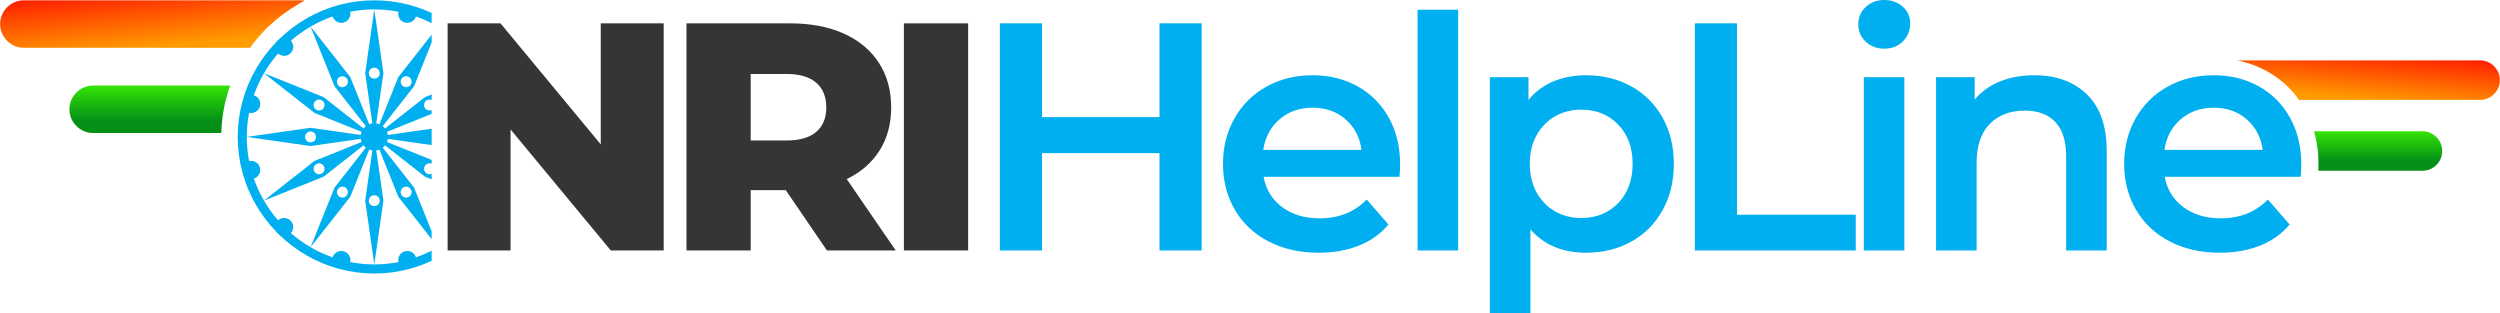
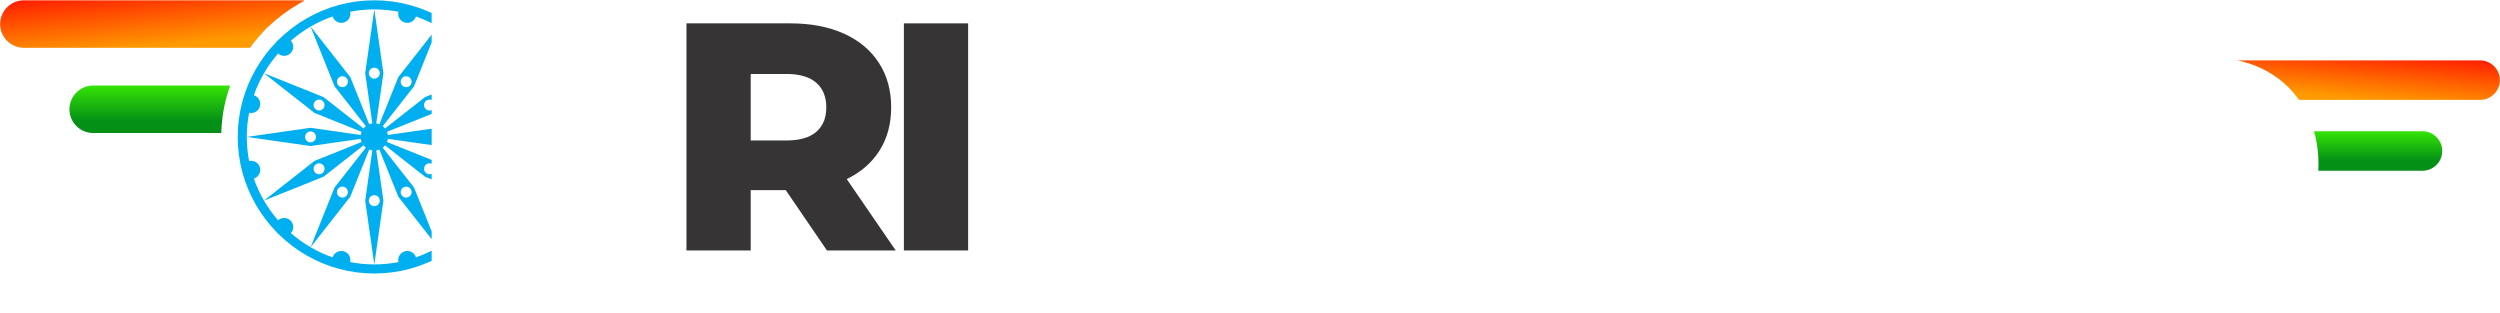
<svg xmlns="http://www.w3.org/2000/svg" xmlns:xlink="http://www.w3.org/1999/xlink" xml:space="preserve" width="15.125in" height="1.896in" version="1.1" style="shape-rendering:geometricPrecision; text-rendering:geometricPrecision; image-rendering:optimizeQuality; fill-rule:evenodd; clip-rule:evenodd" viewBox="0 0 15125.01 1896.19">
  <defs>
    <style type="text/css">
   
    .fil4 {fill:#00AFEF}
    .fil5 {fill:#373435;fill-rule:nonzero}
    .fil6 {fill:#00AFEF;fill-rule:nonzero}
    .fil3 {fill:url(#id0)}
    .fil2 {fill:url(#id1)}
    .fil1 {fill:url(#id2)}
    .fil0 {fill:url(#id3)}
   
  </style>
    <linearGradient id="id0" gradientUnits="userSpaceOnUse" x1="651.78" y1="734.06" x2="651.78" y2="450.14">
      <stop offset="0" style="stop-opacity:1; stop-color:#048F17" />
      <stop offset="1" style="stop-opacity:1; stop-color:#44FF00" />
    </linearGradient>
    <linearGradient id="id1" gradientUnits="userSpaceOnUse" x1="596.7" y1="311.06" x2="555.46" y2="-131.53">
      <stop offset="0" style="stop-opacity:1; stop-color:#FF9A00" />
      <stop offset="1" style="stop-opacity:1; stop-color:red" />
    </linearGradient>
    <linearGradient id="id2" gradientUnits="userSpaceOnUse" xlink:href="#id0" x1="14582.94" y1="974.27" x2="14582.94" y2="738.13">
  </linearGradient>
    <linearGradient id="id3" gradientUnits="userSpaceOnUse" xlink:href="#id1" x1="14583.71" y1="622.74" x2="14615.01" y2="254.11">
  </linearGradient>
  </defs>
  <g id="Layer_x0020_1">
    <g id="_1441373291776">
      <g>
        <path class="fil0" d="M15005.48 365.3l-1469.35 0c9.17,1.87 18.25,3.92 27.28,6.14 55.04,13.62 106.69,33.96 154.88,60.96 48.43,27.19 91.89,60.2 130.26,98.96 22.34,22.58 42.81,46.95 61.36,73.03l1095.57 0c65.75,0 119.53,-53.8 119.53,-119.55 0,-65.75 -53.98,-119.55 -119.53,-119.55z" />
        <path class="fil1" d="M14656.8 794.07l-656.46 0c2.58,9.11 5,18.35 7.22,27.7l0.41 0c13.17,55.24 19.78,113.72 19.78,175.41 0,6.85 -0.49,18.96 -1.38,35.98l630.41 0c65.75,0 119.53,-53.78 119.53,-119.55 0,-65.75 -54.02,-119.55 -119.53,-119.55z" />
      </g>
      <g>
        <path class="fil2" d="M143.7 1.84l1694.31 0 0 4.68c-11.04,5.74 -21.92,11.7 -32.64,17.85l0 0.4c-66.53,38.22 -127.72,84.15 -182.11,136.4 -5.02,3.87 -9.62,7.91 -13.85,12.09l-0.38 0.37c-5.26,5.3 -9.94,10.58 -13.96,15.75 -29.79,31.18 -57.52,64.59 -82.93,99.94l-1368.46 0c-79.06,0 -143.7,-64.69 -143.7,-143.74 0,-79.06 64.83,-143.74 143.7,-143.74z" />
        <path class="fil3" d="M562.97 517.41l829.12 0c-7.34,20.45 -14,41.22 -19.9,62.27l-0.36 1.15c-1.28,3.62 -2.37,7.35 -3.26,11.19l-0.56 2.41c-9.68,36.86 -17.19,75.17 -22.33,114.77 -4.24,32.6 -6.87,64.54 -7.74,95.7l-774.96 0c-79.06,0 -143.72,-64.69 -143.72,-143.74 0,-79.06 64.94,-143.74 143.72,-143.74z" />
        <path class="fil4" d="M2263.94 1.84l0.02 0c72.66,0 143.19,9.54 210.44,27.37 2.51,0.49 4.96,1.17 7.39,2.02 44.65,12.28 87.83,28.22 129.16,47.52l0 61.23c-30.48,-15.49 -62.14,-29.02 -94.76,-40.39 -2.56,8.26 -7.09,16.04 -13.64,22.56 -21.5,21.52 -56.4,21.56 -77.91,0.02 -13.91,-13.88 -18.81,-33.37 -14.73,-51.23 -47.31,-9.15 -96.09,-14.02 -145.99,-14.02l-55.1 385.73 43.43 303.91 -43.43 -303.91 43.41 303.91c-3.22,0.45 -6.47,1.11 -9.7,1.98 -3.22,0.87 -6.35,1.93 -9.39,3.13l-114.35 -284.92 -240.18 -305.97c42.05,-24.43 86.55,-44.99 133.07,-61.21 5.43,17.43 19.39,31.79 38.35,36.86 29.37,7.89 59.57,-9.58 67.44,-38.94 2.42,-9.02 2.43,-18.11 0.49,-26.6 47.29,-9.17 96.09,-13.98 145.97,-13.98l55.1 385.73 -43.41 303.89c6.58,0.94 13,2.68 19.09,5.13l114.35 -284.9 201.88 -257.19 0 47.08 -106.45 265.2 -189.54 241.48c5.17,4.06 9.87,8.74 13.98,13.98l241.48 -189.54 40.54 -16.28 0 33.56c-9.24,-3.94 -20.15,-3.61 -29.5,1.81 -15.83,9.11 -21.24,29.33 -12.11,45.16 8.45,14.64 26.44,20.37 41.61,13.87l0 23.17 -270.34 108.5c1.21,3.04 2.26,6.17 3.13,9.39 0.87,3.22 1.51,6.47 1.98,9.7l265.23 -37.88 0 99.15 -265.19 -37.9c-0.94,6.6 -2.68,13.02 -5.15,19.11l270.34 108.5 0 23.17c-15.17,-6.51 -33.18,-0.79 -41.63,13.87 -9.13,15.81 -3.7,36.05 12.11,45.16 9.37,5.41 20.28,5.72 29.52,1.8l0 33.57 -40.54 -16.28 -241.48 -189.54c-4.06,5.19 -8.73,9.89 -13.98,14l189.54 241.46 106.45 265.19 0 47.12 -201.88 -257.21 -114.35 -284.88c-3.04,1.21 -6.17,2.26 -9.39,3.13 -3.24,0.85 -6.47,1.53 -9.69,1.98l43.41 303.89 -55.1 385.73c49.87,0 98.68,-4.81 145.97,-13.98 -1.94,-8.49 -1.91,-17.56 0.51,-26.56 7.87,-29.39 38.07,-46.86 67.46,-38.97 18.94,5.07 32.9,19.43 38.33,36.86 32.62,-11.38 64.27,-24.88 94.76,-40.37l0 61.21c-41.5,19.37 -84.83,35.37 -129.67,47.69 -2.21,0.74 -4.45,1.36 -6.76,1.83 -67.29,17.84 -137.87,27.37 -210.57,27.37l-0.02 0c-72.63,0 -143.14,-9.53 -210.37,-27.33 -2.55,-0.51 -5.09,-1.19 -7.56,-2.07 -136.52,-37.56 -259.17,-109.48 -358,-205.75 -6.11,-4.06 -11.43,-9.34 -15.56,-15.6 -96.39,-98.98 -168.36,-221.86 -205.86,-358.6 -0.7,-2.06 -1.26,-4.15 -1.7,-6.3 -17.9,-67.36 -27.46,-138.05 -27.46,-210.86 0,-72.74 9.56,-143.33 27.43,-210.63 0.47,-2.4 1.13,-4.78 1.93,-7.09 37.56,-136.63 109.52,-259.38 205.86,-358.26 4.04,-6.09 9.3,-11.39 15.53,-15.49 98.98,-96.41 221.85,-168.38 358.6,-205.88 2.06,-0.7 4.19,-1.26 6.34,-1.72 67.36,-17.91 138.03,-27.45 210.84,-27.45zm0 1597.95l-55.1 -385.73 43.41 -303.89c-6.58,-0.94 -13,-2.66 -19.09,-5.11l-114.33 284.88 -240.2 305.97c42.05,24.43 86.57,45.01 133.09,61.21 2.57,-8.24 7.11,-16.04 13.66,-22.56 21.48,-21.5 56.38,-21.52 77.89,-0.02 13.9,13.91 18.81,33.39 14.73,51.24 47.29,9.17 96.07,14.02 145.95,14.02zm-385.46 -103.98l144.87 -360.98 189.56 -241.47c-5.17,-4.06 -9.89,-8.74 -14,-13.98l-241.46 189.54 -361 144.89c24.66,42.39 53.22,82.25 85.19,119.07 6.26,-5.64 13.9,-9.92 22.58,-12.24 29.37,-7.87 59.59,9.56 67.46,38.93 5.02,18.69 -0.23,37.71 -12.26,51.1 36.82,31.96 76.66,60.5 119.05,85.13zm-282.11 -282.15l305.97 -240.19 284.92 -114.35c-1.21,-3.02 -2.26,-6.15 -3.13,-9.37 -0.85,-3.22 -1.51,-6.49 -1.98,-9.72l-303.91 43.43 -385.73 -55.1c0,49.9 4.81,98.68 13.98,145.99 8.51,-1.96 17.58,-1.93 26.6,0.49 29.37,7.87 46.84,38.07 38.96,67.44 -5.07,18.96 -19.43,32.94 -36.88,38.35 16.22,46.5 36.8,91.02 61.22,133.05zm-103.87 -385.31l385.73 -55.12 303.9 43.43c0.94,-6.58 2.68,-13 5.13,-19.09l-284.9 -114.35 -305.97 -240.17c-24.43,42.03 -44.99,86.55 -61.21,133.07 8.26,2.56 16.06,7.11 22.6,13.66 21.49,21.5 21.51,56.38 0.02,77.89 -13.92,13.91 -33.43,18.83 -51.27,14.74 -9.17,47.29 -14.02,96.09 -14.02,145.96zm103.98 -385.48l360.98 144.89 241.49 189.56c4.06,-5.17 8.74,-9.87 13.96,-13.98l-189.56 -241.48 -144.87 -360.98c-42.39,24.64 -82.23,53.18 -119.05,85.15 5.62,6.26 9.92,13.9 12.24,22.6 7.89,29.35 -9.54,59.57 -38.93,67.44 -18.7,5.02 -37.71,-0.23 -51.1,-12.26 -31.96,36.82 -60.52,76.68 -85.15,119.05zm655.78 303.69l-43.43 -303.91 43.43 303.91zm-197.71 -280.88c-15.83,9.13 -21.24,29.35 -12.11,45.16 9.13,15.83 29.35,21.24 45.18,12.11 15.81,-9.13 21.22,-29.35 12.09,-45.16 -9.13,-15.83 -29.35,-21.24 -45.16,-12.11zm-153.29 153.27c-9.13,15.83 -3.7,36.05 12.11,45.18 15.81,9.13 36.03,3.72 45.16,-12.11 9.13,-15.81 3.72,-36.03 -12.09,-45.16 -15.83,-9.13 -36.05,-3.72 -45.18,12.09zm-56.1 209.41c0,18.26 14.81,33.05 33.07,33.05 18.26,0 33.05,-14.79 33.05,-33.07 0,-18.26 -14.79,-33.05 -33.05,-33.05 -18.26,0 -33.07,14.81 -33.07,33.07zm56.1 209.39c9.15,15.83 29.35,21.22 45.18,12.09 15.81,-9.13 21.22,-29.33 12.09,-45.16 -9.13,-15.81 -29.33,-21.24 -45.16,-12.11 -15.81,9.13 -21.24,29.37 -12.11,45.18zm153.29 153.29c15.83,9.13 36.03,3.7 45.16,-12.11 9.13,-15.81 3.72,-36.03 -12.09,-45.16 -15.83,-9.13 -36.03,-3.72 -45.16,12.09 -9.13,15.83 -3.72,36.05 12.09,45.18zm209.39 56.1c18.26,0 33.07,-14.81 33.07,-33.07 0,-18.26 -14.81,-33.05 -33.07,-33.05 -18.26,0 -33.07,14.79 -33.07,33.05 0,18.26 14.81,33.07 33.07,33.07zm209.39 -56.1c-15.83,9.13 -36.05,3.7 -45.18,-12.13 -9.13,-15.79 -3.72,-36.03 12.11,-45.16 15.81,-9.13 36.03,-3.7 45.16,12.11 9.13,15.83 3.72,36.05 -12.09,45.18zm0 -725.35c15.83,9.13 21.24,29.35 12.09,45.18 -9.11,15.81 -29.35,21.22 -45.16,12.09 -15.81,-9.13 -21.22,-29.35 -12.09,-45.16 9.13,-15.83 29.35,-21.24 45.16,-12.11zm-209.39 -56.12c18.26,0 33.07,14.81 33.07,33.09 0,18.26 -14.81,33.07 -33.07,33.07 -18.26,0 -33.05,-14.81 -33.05,-33.07 0,-18.28 14.79,-33.09 33.05,-33.09z" />
      </g>
-       <polygon class="fil5" points="4015,141.33 4015,1515.39 3695.04,1515.39 3088.48,783.21 3088.48,1515.39 2707.67,1515.39 2707.67,141.33 3027.63,141.33 3634.19,873.51 3634.19,141.33 " />
      <path class="fil5" d="M4753.46 1150.28l-212 0 0 365.11 -388.67 0 0 -1374.05 628.15 0c124.32,0 232.28,20.61 323.89,61.83 91.6,41.22 162.27,100.11 212,176.67 49.73,76.55 74.59,166.52 74.59,269.9 0,99.46 -23.23,186.15 -69.69,260.09 -46.46,73.94 -112.87,131.84 -199.24,173.72l296.41 431.85 -416.15 0 -249.3 -365.11zm245.37 -500.55c0,-64.12 -20.28,-113.85 -60.85,-149.18 -40.57,-35.33 -100.76,-53 -180.59,-53l-215.93 0 0 402.4 215.93 0c79.83,0 140.03,-17.34 180.59,-52.02 40.57,-34.68 60.85,-84.08 60.85,-148.2z" />
      <polygon class="fil5" points="5468.37,141.33 5857.04,141.33 5857.04,1515.39 5468.37,1515.39 " />
-       <path class="fil6" d="M7270.03 141.33l0 1374.05 -255.19 0 0 -588.88 -710.6 0 0 588.88 -255.19 0 0 -1374.05 255.19 0 0 567.29 710.6 0 0 -567.29 255.19 0zm1200.93 855.84c0,17.01 -1.31,41.22 -3.93,72.63l-822.48 0c14.4,77.21 52.02,138.39 112.87,183.54 60.85,45.15 136.43,67.72 226.72,67.72 115.16,0 210.04,-37.95 284.63,-113.85l131.52 151.15c-47.11,56.27 -106.65,98.8 -178.63,127.59 -71.97,28.79 -153.11,43.19 -243.41,43.19 -115.16,0 -216.58,-22.9 -304.26,-68.7 -87.68,-45.8 -155.4,-109.6 -203.17,-191.39 -47.77,-81.79 -71.65,-174.37 -71.65,-277.76 0,-102.07 23.23,-194 69.69,-275.79 46.46,-81.79 110.91,-145.59 193.35,-191.39 82.44,-45.8 175.36,-68.7 278.74,-68.7 102.07,0 193.35,22.57 273.83,67.72 80.48,45.15 143.3,108.62 188.44,190.41 45.15,81.79 67.73,176.34 67.73,283.65zm-530 -345.48c-78.52,0 -144.94,23.23 -199.24,69.68 -54.31,46.46 -87.35,108.29 -99.13,185.5l594.78 0c-10.47,-75.9 -42.53,-137.41 -96.19,-184.52 -53.65,-47.11 -120.4,-70.67 -200.22,-70.67zm635.59 -592.81l245.37 0 0 1456.5 -245.37 0 0 -1456.5zm1018.37 396.51c102.07,0 193.35,22.25 273.83,66.74 80.48,44.49 143.63,107.31 189.43,188.44 45.8,81.13 68.7,174.7 68.7,280.7 0,106 -22.9,199.89 -68.7,281.68 -45.8,81.79 -108.94,144.93 -189.43,189.42 -80.48,44.49 -171.76,66.74 -273.83,66.74 -141.33,0 -253.22,-47.11 -335.67,-141.33l0 508.4 -245.37 0 0 -1429.01 233.59 0 0 137.41c40.57,-49.73 90.63,-87.02 150.17,-111.89 59.54,-24.86 125.3,-37.3 197.28,-37.3zm-27.48 863.69c90.3,0 164.56,-30.1 222.8,-90.3 58.24,-60.2 87.35,-139.37 87.35,-237.52 0,-98.15 -29.11,-177.32 -87.35,-237.52 -58.24,-60.2 -132.5,-90.3 -222.8,-90.3 -58.89,0 -111.89,13.41 -159,40.24 -47.11,26.83 -84.41,65.11 -111.89,114.83 -27.48,49.73 -41.22,107.31 -41.22,172.74 0,65.43 13.74,123.01 41.22,172.74 27.48,49.73 64.78,88.01 111.89,114.83 47.11,26.83 100.11,40.24 159,40.24zm686.63 -1177.76l255.19 0 0 1158.13 718.44 0 0 215.92 -973.63 0 0 -1374.05zm1022.3 325.85l245.37 0 0 1048.2 -245.37 0 0 -1048.2zm123.67 -172.74c-44.49,0 -81.79,-14.07 -111.89,-42.2 -30.09,-28.14 -45.15,-63.14 -45.15,-105.02 0,-41.87 15.06,-76.88 45.15,-105.02 30.1,-28.13 67.4,-42.2 111.89,-42.2 44.49,0 81.79,13.41 111.89,40.24 30.1,26.83 45.15,60.52 45.15,101.09 0,43.18 -14.72,79.5 -44.17,108.94 -29.44,29.44 -67.07,44.17 -112.87,44.17zm908.44 160.96c132.18,0 238.18,38.61 318,115.81 79.83,77.21 119.74,191.71 119.74,343.51l0 600.66 -245.37 0 0 -569.25c0,-91.6 -21.59,-160.63 -64.78,-207.09 -43.19,-46.46 -104.69,-69.69 -184.52,-69.69 -90.3,0 -161.62,27.15 -213.96,81.46 -52.34,54.31 -78.52,132.5 -78.52,234.57l0 529.99 -245.37 0 0 -1048.2 233.59 0 0 135.44c40.57,-48.42 91.6,-85.06 153.11,-109.93 61.51,-24.86 130.87,-37.3 208.07,-37.3zm1615.12 541.77c0,17.01 -1.31,41.22 -3.93,72.63l-822.48 0c14.4,77.21 52.02,138.39 112.87,183.54 60.85,45.15 136.43,67.72 226.72,67.72 115.16,0 210.04,-37.95 284.63,-113.85l131.52 151.15c-47.11,56.27 -106.66,98.8 -178.63,127.59 -71.98,28.79 -153.11,43.19 -243.41,43.19 -115.17,0 -216.58,-22.9 -304.26,-68.7 -87.68,-45.8 -155.4,-109.6 -203.17,-191.39 -47.77,-81.79 -71.65,-174.37 -71.65,-277.76 0,-102.07 23.23,-194 69.69,-275.79 46.46,-81.79 110.91,-145.59 193.35,-191.39 82.44,-45.8 175.36,-68.7 278.74,-68.7 102.07,0 193.35,22.57 273.83,67.72 80.48,45.15 143.3,108.62 188.44,190.41 45.15,81.79 67.72,176.34 67.72,283.65zm-530 -345.48c-78.52,0 -144.93,23.23 -199.24,69.68 -54.31,46.46 -87.35,108.29 -99.13,185.5l594.78 0c-10.47,-75.9 -42.53,-137.41 -96.19,-184.52 -53.65,-47.11 -120.39,-70.67 -200.22,-70.67z" />
    </g>
  </g>
</svg>